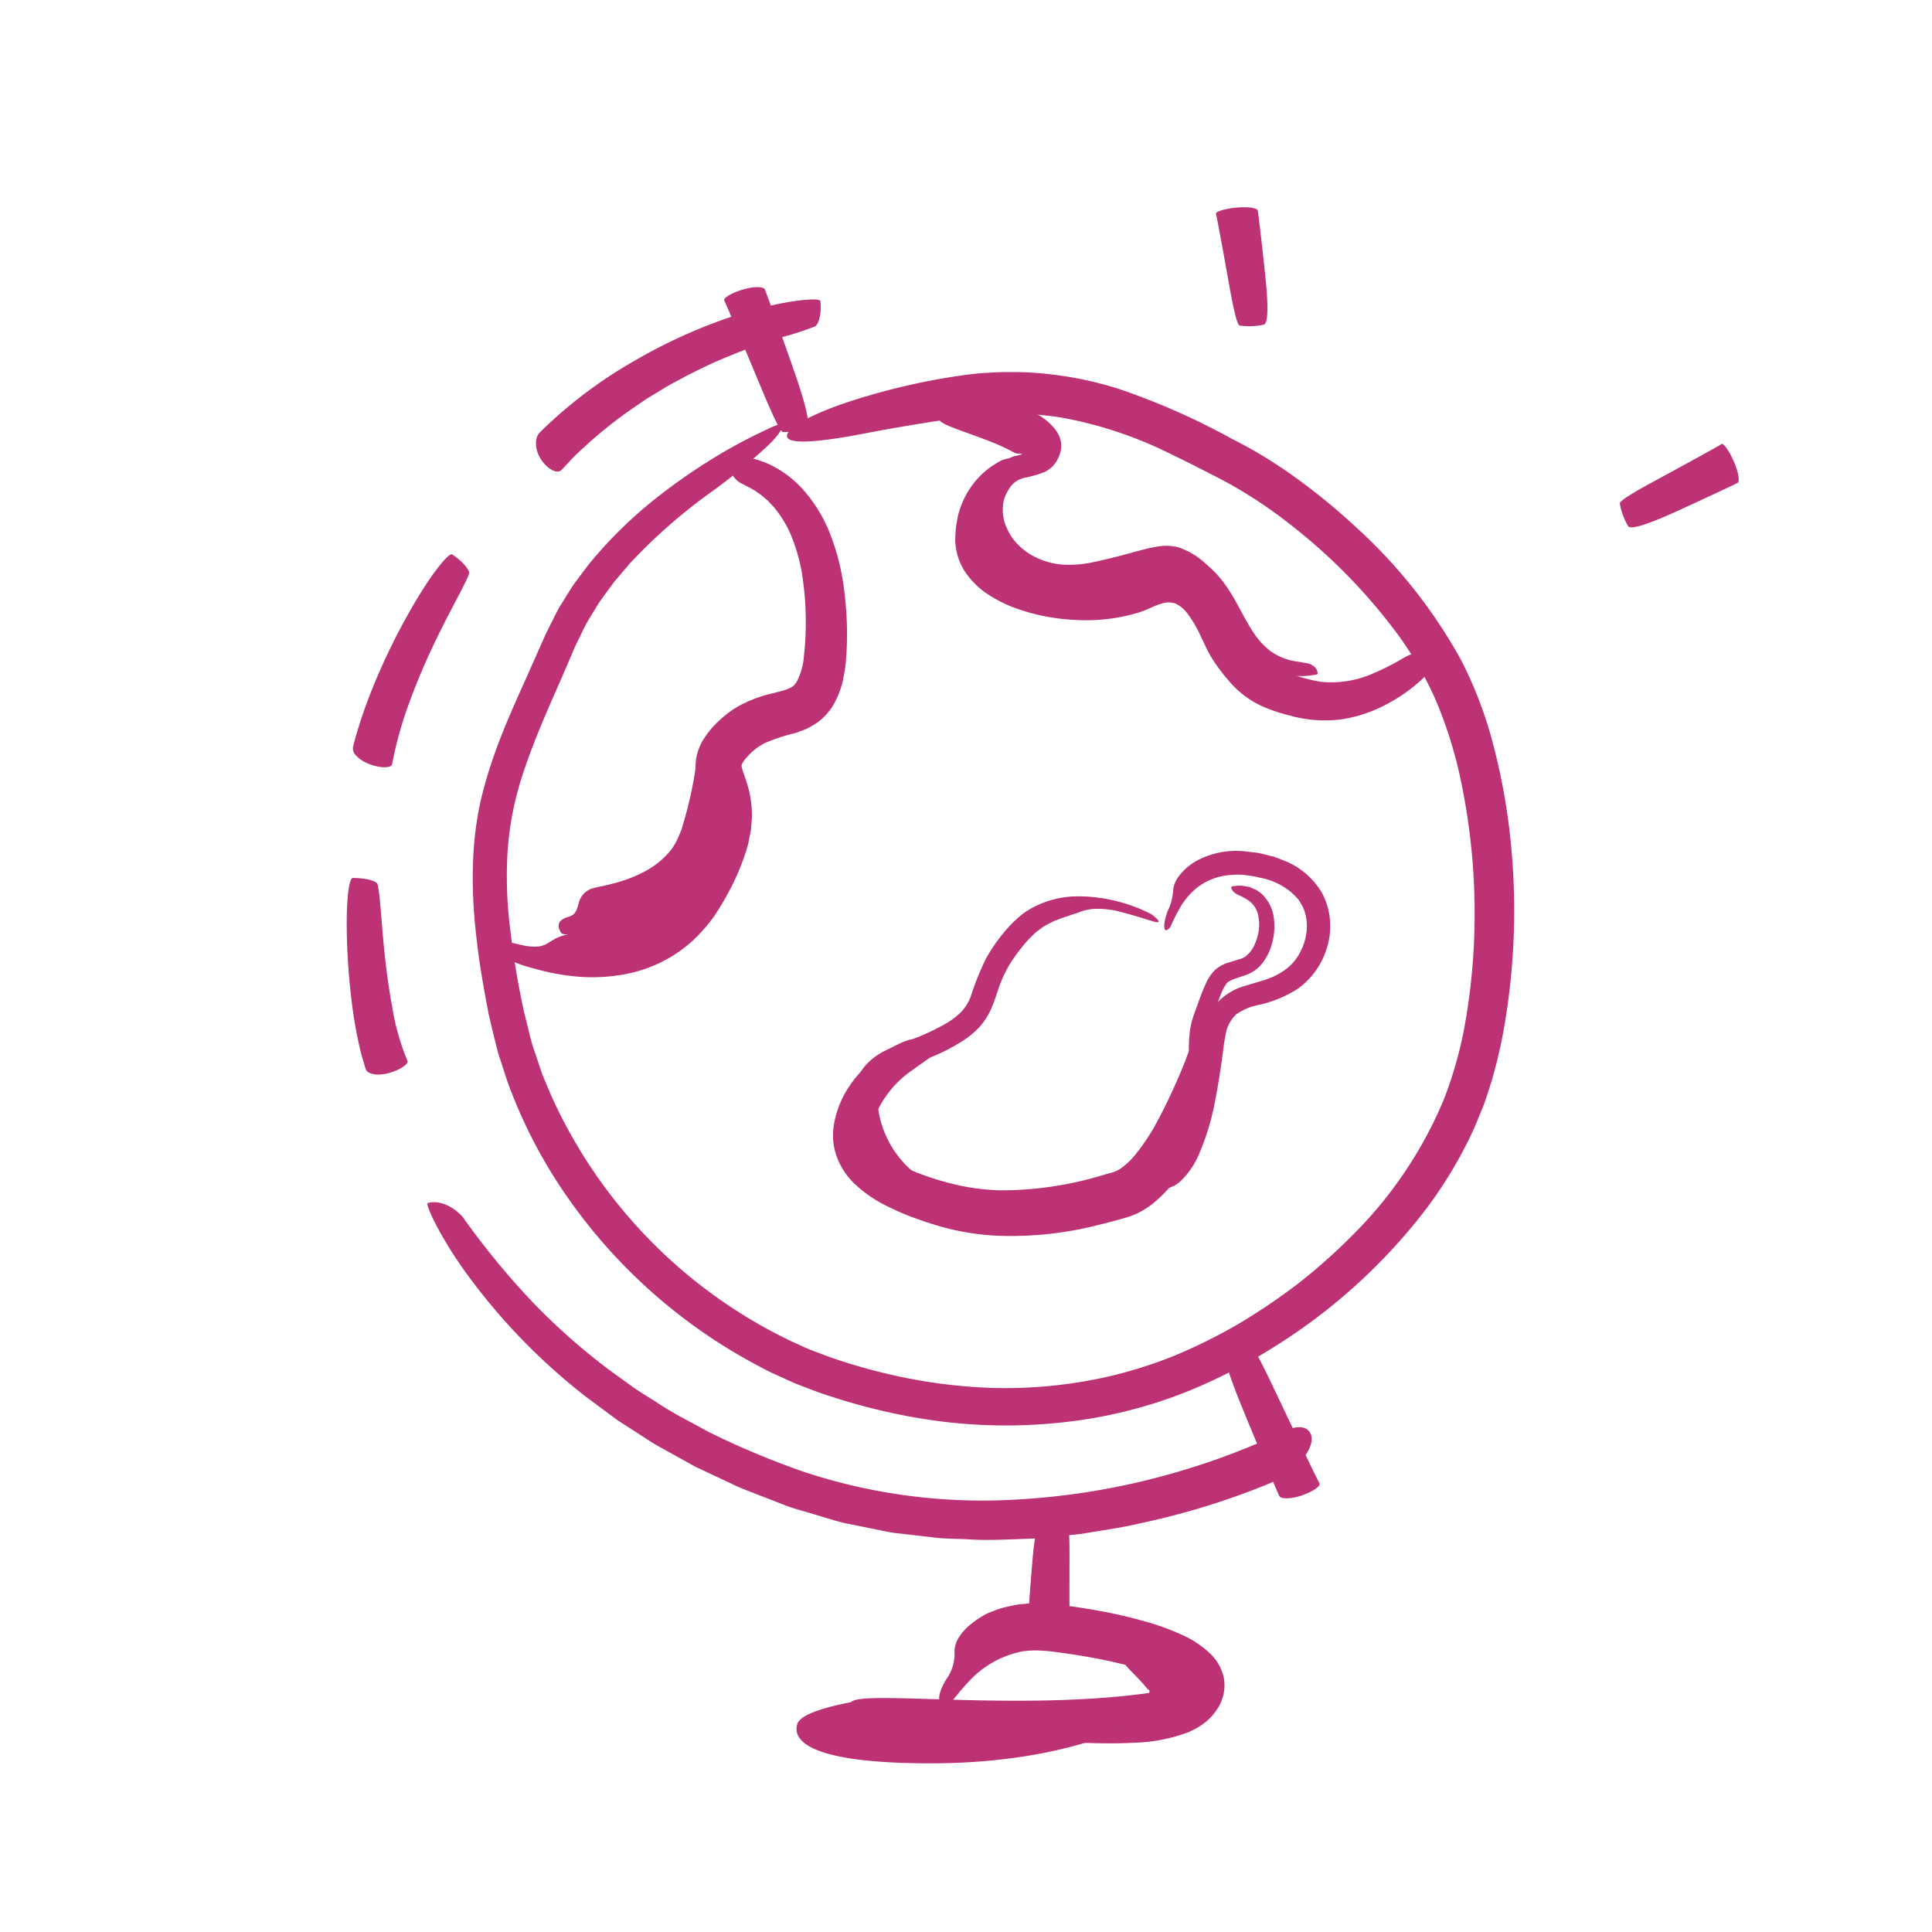
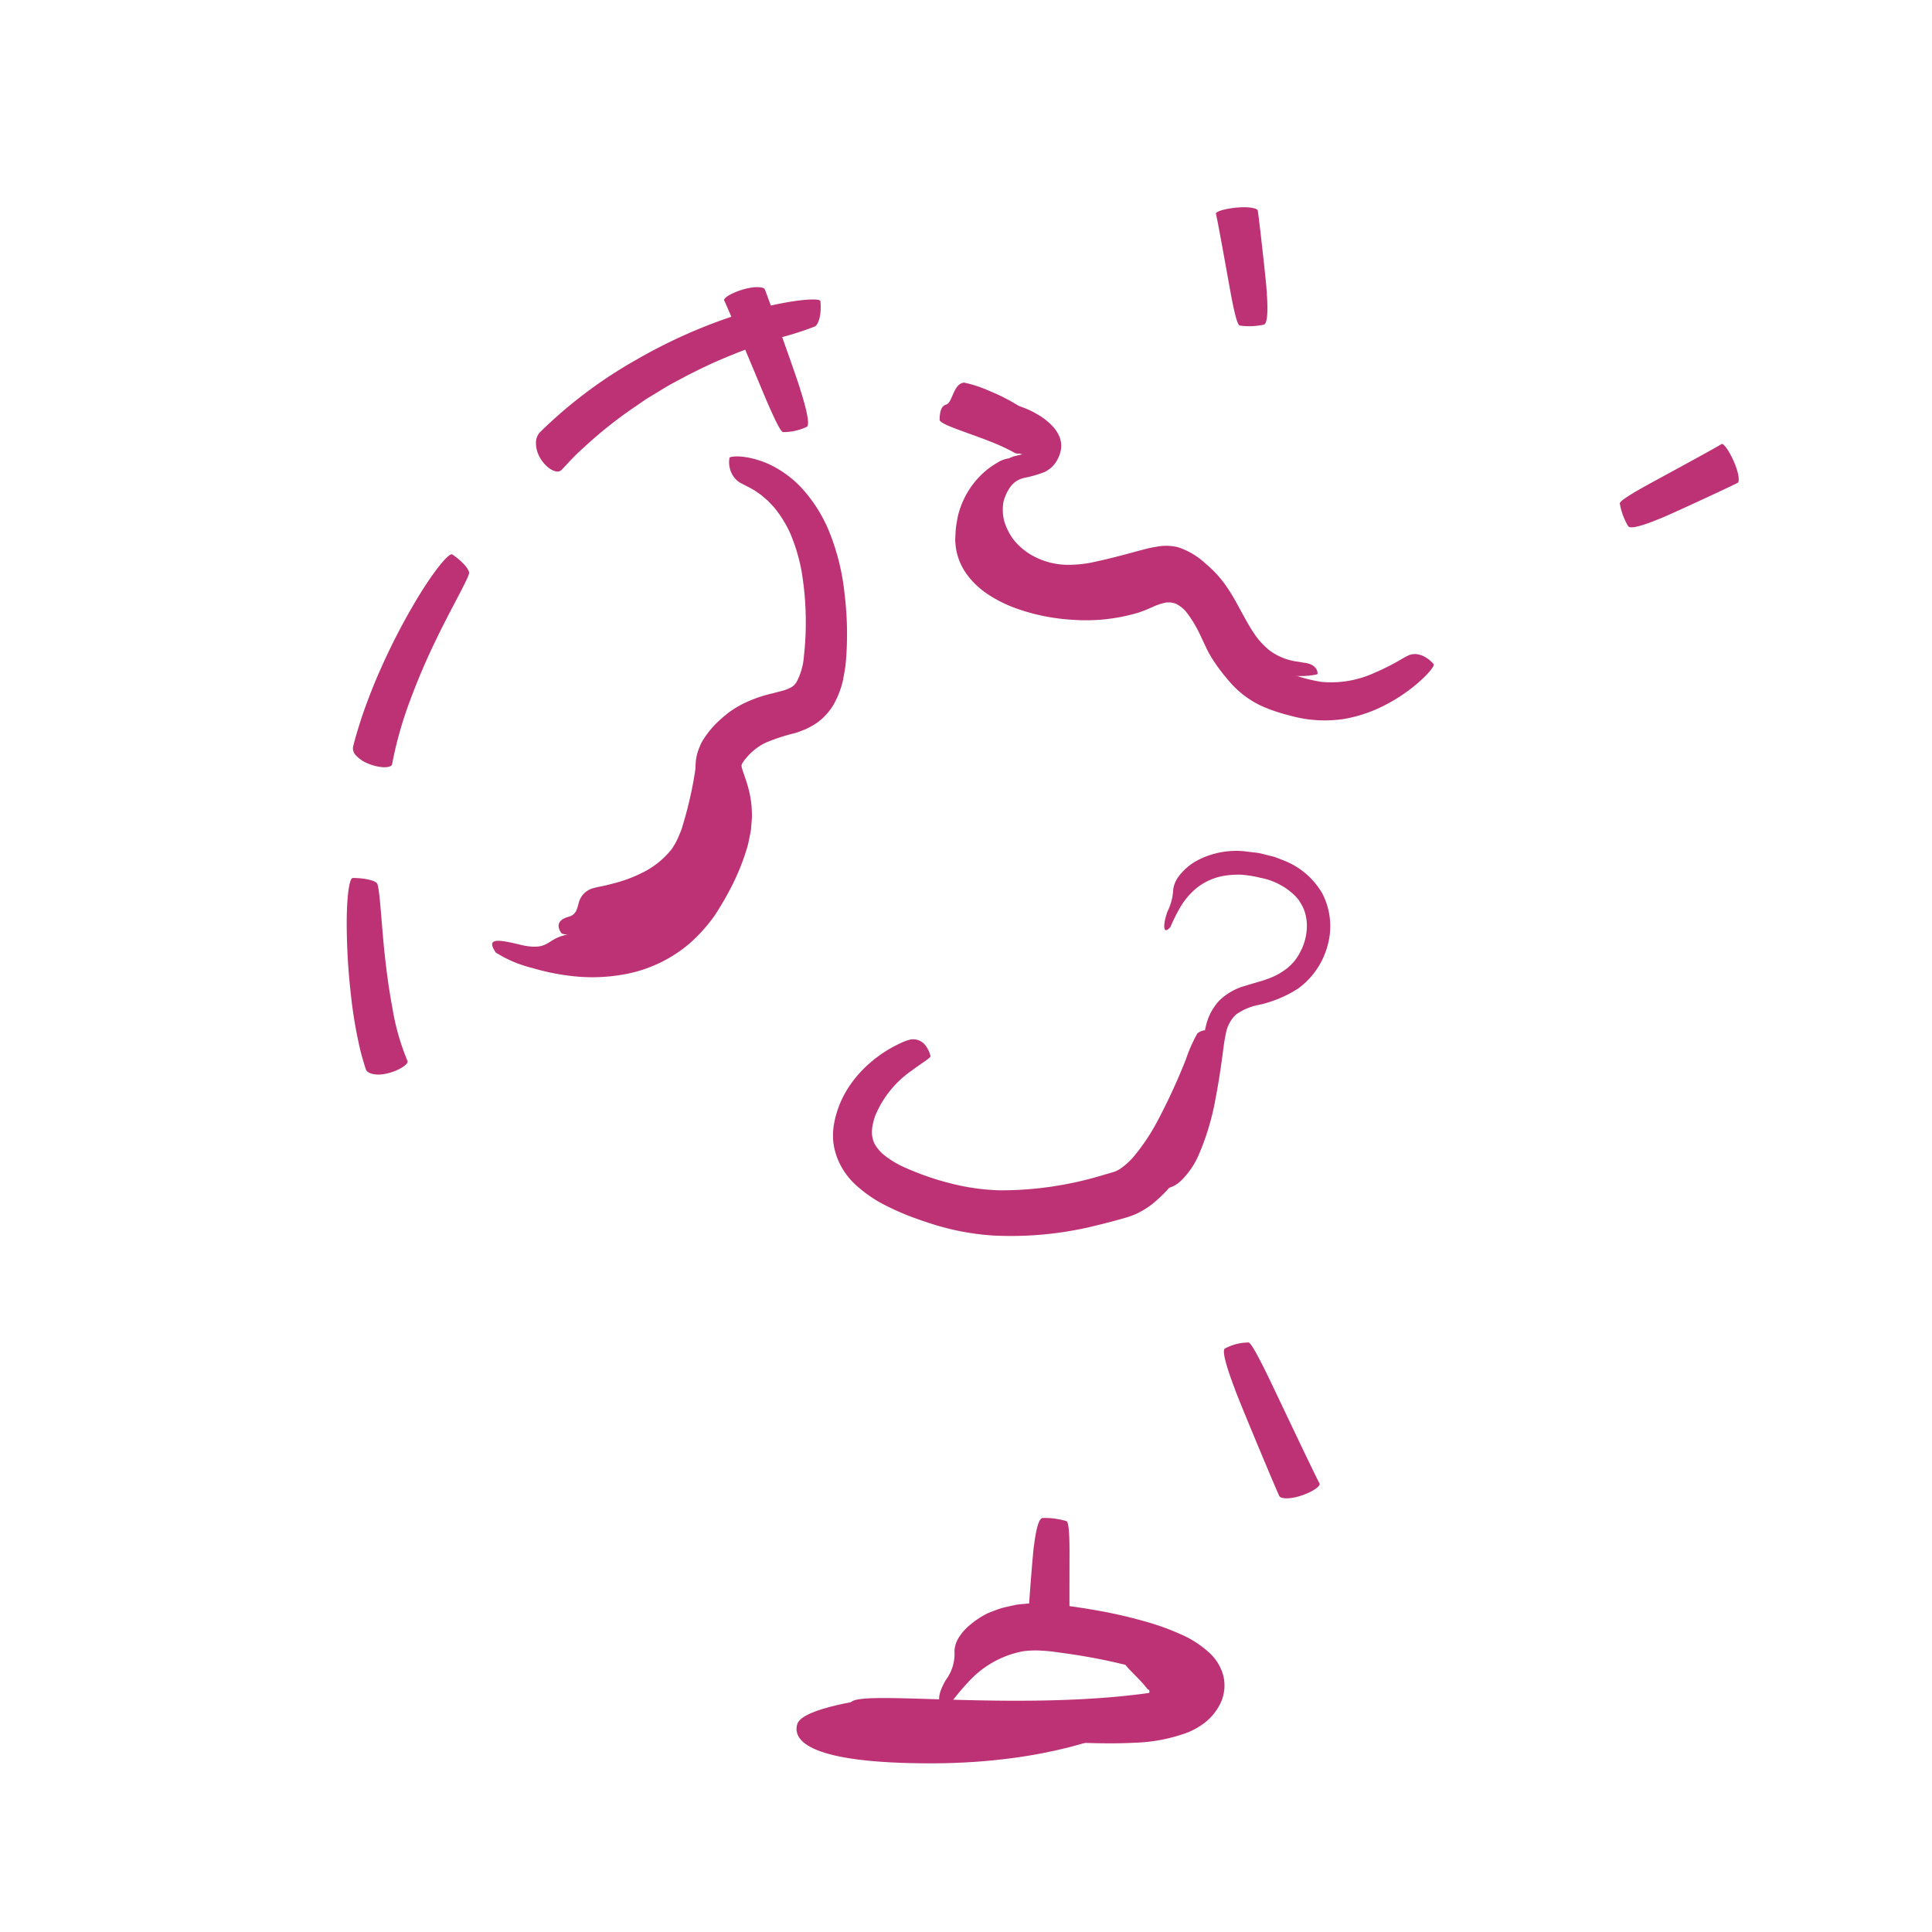
<svg xmlns="http://www.w3.org/2000/svg" viewBox="0 0 244 244">
  <defs>
    <style>.a{fill:#bc3275;}</style>
  </defs>
  <path class="a" d="M209.024,60.718c-2.119,1.142-4.424,2.454-4.455,2.854a8.296,8.296,0,0,0,1.049,2.864c.242.443,1.948-.082,3.896-.889.525-.143,9.119-4.125,9.942-4.57.142-.077.163-.385.102-.819-.227-1.627-1.76-4.373-2.161-4.065C217.021,56.381,209.517,60.44,209.024,60.718Z" />
  <path class="a" d="M155.27,36.139c.404,2.299.911,4.822,1.279,4.971a8.531,8.531,0,0,0,3.046-.108c.497-.091.544-1.824.402-3.864.033-.527-.993-9.659-1.151-10.552-.027-.154-.312-.266-.743-.341-1.612-.279-4.701.311-4.538.774C153.718,27.453,155.164,35.6,155.27,36.139Z" />
  <path class="a" d="M96.04,48.758c1.125,2.72,2.422,5.694,2.835,5.812a6.928,6.928,0,0,0,2.996-.654c.466-.195-.032-2.306-.815-4.758-.133-.645-4.024-11.549-4.463-12.605-.076-.182-.394-.269-.846-.286-1.692-.062-4.579,1.185-4.271,1.719C91.766,38.486,95.766,48.122,96.04,48.758Z" />
  <path class="a" d="M90.472,45.652a77.305,77.305,0,0,1,8.165-3.04,38.544,38.544,0,0,0,4.343-1.407c.693-.655.729-2.358.626-3.178-.11-.526-4.838-.067-10.226,1.644A66.123,66.123,0,0,0,80.308,45.465a57.87,57.87,0,0,0-12.175,9.187,1.967,1.967,0,0,0-.438,1.407c.018,2.182,2.448,4.189,3.248,3.262l.896-.949a26.025,26.025,0,0,1,1.946-1.907,54.622,54.622,0,0,1,6.125-4.9l1.751-1.197,1.769-1.072c1.135-.726,2.283-1.282,3.258-1.823C88.678,46.462,90.14,45.781,90.472,45.652Z" />
  <path class="a" d="M55.1,80.73c1.846-3.857,4.224-7.926,4.146-8.414-.131-.756-1.435-1.84-2.126-2.292-.437-.263-2.471,2.292-4.469,5.631a81.085,81.085,0,0,0-4.549,8.768c-.976,2.175-1.84,4.444-2.46,6.292-.6,1.857-.992,3.274-1.071,3.722a1.298,1.298,0,0,0,.463,1.043c1.278,1.382,4.395,1.832,4.493,1a48.132,48.132,0,0,1,2.23-7.924A84.405,84.405,0,0,1,55.1,80.73Z" />
  <path class="a" d="M48.505,119.776c-.369-3.754-.575-7.921-.911-8.247-.521-.497-2.208-.656-3.033-.646-.507.018-.805,2.864-.77,6.277a80.584,80.584,0,0,0,.548,8.659,55.268,55.268,0,0,0,.961,5.905c.177.85.374,1.597.555,2.182.17.584.287,1.0.376,1.198.107.271.461.456.941.552,1.798.353,4.598-1.1,4.284-1.685a29.697,29.697,0,0,1-1.916-6.777C48.887,123.774,48.558,120.212,48.505,119.776Z" />
-   <path class="a" d="M89.371,180.783c-2.067-1.167-4.247-2.204-6.232-3.545-1.006-.647-2.035-1.255-3.013-1.924q-1.442-1.039-2.861-2.061a80.519,80.519,0,0,1-9.769-8.556A98.109,98.109,0,0,1,58.427,153.677c-1.777-1.916-3.662-2.035-4.432-1.713-.215.136,1.174,3.558,4.518,8.312a77.37,77.37,0,0,0,15.537,16.165c.442.328,1.815,1.347,3.891,2.888,1.086.702,2.357,1.522,3.781,2.443.702.479,1.486.908,2.306,1.36q1.227.682,2.559,1.422c.446.242.89.507,1.36.742q.712.336,1.448.682,1.471.692,3.028,1.424c1.024.519,2.13.909,3.243,1.349q1.673.65,3.409,1.324c1.152.459,2.399.75,3.62,1.139,1.233.359,2.473.755,3.738,1.092l3.878.785,1.956.394c.652.139,1.32.171,1.981.262l3.977.458c1.325.155,2.656.129,3.976.201,2.644.175,5.252.006,7.8-.074,1.276-.02,2.518-.222,3.751-.323,1.227-.143,2.447-.201,3.615-.423,2.348-.377,4.605-.71,6.687-1.213a94.512,94.512,0,0,0,16.151-4.971,11.798,11.798,0,0,0,3.43-2.224c1.876-1.743,2.322-3.342,1.851-4.186-.461-.858-1.653-1.05-3.412-.173a86.889,86.889,0,0,1-11.86,4.619,89.971,89.971,0,0,1-24.343,4.05,71.741,71.741,0,0,1-24.358-3.606A104.246,104.246,0,0,1,89.371,180.783Z" />
  <path class="a" d="M161.078,175.77c-1.375-2.915-2.946-6.101-3.376-6.221a6.408,6.408,0,0,0-2.984.75c-.456.218.23,2.485,1.235,5.115.191.694,5.075,12.386,5.61,13.518.092.196.423.284.883.295,1.722.042,4.544-1.346,4.186-1.917C166.296,186.777,161.41,176.451,161.078,175.77Z" />
  <path class="a" d="M135.071,196.778c.016-2.125-.029-4.467-.364-4.66a9.307,9.307,0,0,0-3.016-.402c-.505,0-.863,1.544-1.09,3.394-.127.467-.76,8.811-.765,9.637-.001.143.259.289.669.426,1.536.514,4.681.491,4.603.049C135.036,204.809,135.078,197.277,135.071,196.778Z" />
  <path class="a" d="M119.461,212.157a5.507,5.507,0,0,0,1.082-3.651,3.558,3.558,0,0,1,.683-1.895,6.196,6.196,0,0,1,1.208-1.333,11.168,11.168,0,0,1,2.282-1.522c.163-.071.459-.189.875-.343a9.468,9.468,0,0,1,1.617-.492q.498-.11,1.076-.237c.385-.074.802-.091,1.24-.137a15.754,15.754,0,0,1,2.877-.007c.997.066,1.859.198,2.883.332.998.138,2.048.3,3.138.496a59.924,59.924,0,0,1,6.933,1.626,30.765,30.765,0,0,1,3.687,1.372,12.821,12.821,0,0,1,3.85,2.521,5.986,5.986,0,0,1,1.637,2.875,5.248,5.248,0,0,1-.513,3.587,6.963,6.963,0,0,1-1.84,2.199,9.37,9.37,0,0,1-2.06,1.205,20.931,20.931,0,0,1-6.85,1.343c-1.937.103-3.566.08-4.838.059l-4.298-.114c-.661-.014-1.295-.021-1.891-.015l-.853.026-.951.047a36.776,36.776,0,0,1-6.901-.311c-3.89-.575-6.557-1.022-8.616-1.222-4.095-.411-5.363-.459-5.653-.562a2.767,2.767,0,0,1-1.845-2.825c-.177-2.126,23.002,1.427,40.749-1.862a1.963,1.963,0,0,0,.614-.492c.047-.068.071-.122.082-.136a2.043,2.043,0,0,0,.527.162.59.59,0,0,0,.129.027c.047.006.12.002.092.004-.004.005.041-.006-.092.02l-.133.045a1.395,1.395,0,0,0-.244.097l-.106.062-.152.075s-.006-.005-.006-.01c-.003-.013-.052-.05-.066-.082a4.133,4.133,0,0,0-.868-.659,24.655,24.655,0,0,0-6.324-2.292c-2.29-.561-4.591-.97-6.788-1.291q-.827-.112-1.631-.222a14.925,14.925,0,0,0-1.493-.146,11.651,11.651,0,0,0-2.464.06,12.39,12.39,0,0,0-6.86,3.789c-1.449,1.527-2.158,2.633-2.355,2.688a2.726,2.726,0,0,1-.726.171.783.783,0,0,1-.547-.199C118.498,214.703,118.492,213.812,119.461,212.157Z" />
  <path class="a" d="M143.341,208.207c.858.087,1.786-2.107,3.152-1.711a11.381,11.381,0,0,1,2.605,2.543,11.55,11.55,0,0,1,.951,1.412,7.47,7.47,0,0,1,.772,1.957,4.751,4.751,0,0,1-.295,3.072,5.318,5.318,0,0,1-3.183,2.627,5.522,5.522,0,0,1-1.862.326c-.82.006-1.062-.152-1.136-.216a8.656,8.656,0,0,1-.819-2.796c-.106-.465.705-.954,1.441-1.496.241-.151.185-.2.203-.267a.349.349,0,0,0-.023-.163.197.197,0,0,0-.153-.128c-.03-.017-.004.042-.067-.043-.101-.127-.321-.413-.515-.626-.406-.462-.86-.922-1.258-1.328-.807-.817-1.368-1.424-1.24-1.681C142.218,209.056,142.617,208.15,143.341,208.207Z" />
-   <path class="a" d="M99.978,169.411a63.049,63.049,0,0,1-30.451-31.245q-.526-1.253-1.05-2.498l-.85-2.553c-.633-1.677-.943-3.433-1.403-5.133a105.899,105.899,0,0,1-1.768-10.455,53.049,53.049,0,0,1-.355-9.93,39.474,39.474,0,0,1,1.689-9.088c1.802-5.764,4.441-11.118,6.509-16.089.262-.643.533-1.185.797-1.722l.777-1.606c.553-1.036,1.198-1.992,1.758-2.948.64-.912,1.296-1.774,1.904-2.618l1.954-2.304a69.022,69.022,0,0,1,10.759-9.385,76.017,76.017,0,0,0,6.898-5.71c1.363-1.357,1.845-2.242,1.689-2.627a7.638,7.638,0,0,0-1.956.731c-1.231.563-3.026,1.433-5.245,2.715A74.51,74.51,0,0,0,83.873,62.129a55.547,55.547,0,0,0-9.005,8.529c-.748.881-1.43,1.858-2.171,2.818-.705.989-1.329,2.072-2.015,3.141-.616,1.113-1.169,2.297-1.769,3.479q-.769,1.735-1.565,3.532c-2.106,4.793-4.622,9.895-6.215,15.821-1.653,5.924-1.723,12.49-.967,18.925.347,3.241.932,6.476,1.555,9.741.384,1.642.78,3.308,1.215,4.966.557,1.622,1.02,3.292,1.67,4.9a62.677,62.677,0,0,0,7.289,13.544,68.151,68.151,0,0,0,23.915,20.999c.708.39,1.434.764,2.192,1.095q1.127.514,2.273,1.037c1.572.609,3.17,1.256,4.804,1.752a76.14,76.14,0,0,0,10.283,2.579,66.133,66.133,0,0,0,22.755.105,60.017,60.017,0,0,0,11.612-3.266A69.219,69.219,0,0,0,160.69,170.246a72.423,72.423,0,0,0,18.691-16.619,54.245,54.245,0,0,0,6.676-10.88c.444-.975.825-1.98,1.238-2.969.392-.998.686-2.037,1.03-3.053.602-2.044,1.094-4.084,1.487-6.144a85.955,85.955,0,0,0,.955-24.527A79.135,79.135,0,0,0,188.658,94.32a51.975,51.975,0,0,0-4.131-10.959A65.069,65.069,0,0,0,171.067,66.411a78.409,78.409,0,0,0-7.646-6.236q-1.941-1.392-3.927-2.592c-.659-.403-1.319-.793-1.999-1.15-.684-.378-1.324-.712-1.942-1.026a88.197,88.197,0,0,0-14.333-6.317,46.249,46.249,0,0,0-11.899-2.082c-1.646-.027-3.095-.036-4.324.061-1.235.043-2.243.183-3.031.273a83.758,83.758,0,0,0-12.278,2.628c-7.277,2.108-10.489,4.203-10.29,5.152.146.963,3.487.841,9.719-.365,1.445-.272,6.099-1.178,13.084-2.157a40.699,40.699,0,0,1,11.676.109,50.893,50.893,0,0,1,13.974,4.631c1.236.586,2.488,1.213,3.775,1.87,1.271.65,2.651,1.343,3.842,2.003a58.615,58.615,0,0,1,7.347,4.92,71.341,71.341,0,0,1,13.371,13.53,44.89,44.89,0,0,1,5.002,8.442,54.088,54.088,0,0,1,3.125,9.621,81.784,81.784,0,0,1,1.862,20.837,79.196,79.196,0,0,1-1.101,10.45,50.666,50.666,0,0,1-2.746,9.89A52.731,52.731,0,0,1,171.256,155.552a74.206,74.206,0,0,1-7.271,6.527,78.427,78.427,0,0,1-7.822,5.268,69.294,69.294,0,0,1-8.043,3.952,57.662,57.662,0,0,1-8.028,2.524,58.948,58.948,0,0,1-14.989,1.456,67.354,67.354,0,0,1-12.19-1.575,71.696,71.696,0,0,1-8.532-2.461c-1.061-.418-1.981-.738-2.713-1.061Z" />
  <path class="a" d="M65.806,119.34c2.534.572,3.108-.077,3.975-.587a5.324,5.324,0,0,1,1.791-.704c.843-.19,2.028-.279,3.745-.475a14.985,14.985,0,0,0,5.62-1.438,11.891,11.891,0,0,0,3.946-3.299,11.663,11.663,0,0,0,.872-1.235,16.416,16.416,0,0,0,.837-1.449c.267-.513.592-1.028.823-1.554l.714-1.587.548-1.588c.112-.515.258-1.04.326-1.538a7.178,7.178,0,0,0-.151-2.85,7.948,7.948,0,0,0-.229-.79l-.311-.956c-.111-.3-.232-.828-.334-1.252a6.939,6.939,0,0,1-.1-.806,3.97,3.97,0,0,1-.016-.852,5.712,5.712,0,0,1,.359-1.705c.097-.257.202-.512.311-.761a4.714,4.714,0,0,1,.363-.613A11.229,11.229,0,0,1,90.443,91.374a17.608,17.608,0,0,1,1.717-1.479,12.948,12.948,0,0,1,1.899-1.12A17.087,17.087,0,0,1,97.607,87.556q.679-.177,1.312-.343a5.056,5.056,0,0,0,.821-.317,1.942,1.942,0,0,0,.472-.295c.136-.091.203-.259.328-.352a8.219,8.219,0,0,0,.99-3.387,38.241,38.241,0,0,0,.237-3.983,39.168,39.168,0,0,0-.536-6.758A22.927,22.927,0,0,0,99.771,67.288a14.549,14.549,0,0,0-1.892-3.066c-.313-.391-.646-.696-.928-1.005-.317-.258-.59-.52-.858-.724l-.743-.524-.622-.354c-.752-.386-1.089-.559-1.219-.626a2.881,2.881,0,0,1-1.287-1.675,3.106,3.106,0,0,1-.088-1.502c.022-.167,1.857-.488,4.728.697a13.354,13.354,0,0,1,4.442,3.19,18.519,18.519,0,0,1,3.579,5.85,28.941,28.941,0,0,1,1.792,7.549,41.394,41.394,0,0,1,.147,8.535c-.069.77-.234,1.6-.391,2.422a11.507,11.507,0,0,1-1.024,2.691,6.737,6.737,0,0,1-.952,1.372,7.117,7.117,0,0,1-1.303,1.184,10.58,10.58,0,0,1-1.443.808c-.432.164-.94.377-1.321.481a23.168,23.168,0,0,0-3.732,1.228,7.302,7.302,0,0,0-2.448,1.954,2.538,2.538,0,0,0-.382.52c-.156.18-.099.237-.161.308-.049.043.012.043-.003.057.005.014-.039.007-.008.06a.241.241,0,0,1,.007.121l.081.292a2.985,2.985,0,0,0,.12.388l.158.463c.129.399.264.732.386,1.185a13.161,13.161,0,0,1,.552,4.194l-.114,1.377c-.052.451-.163.864-.246,1.296a9.712,9.712,0,0,1-.309,1.246,29.538,29.538,0,0,1-1.769,4.426,39.188,39.188,0,0,1-2.275,3.936,20.548,20.548,0,0,1-3.112,3.473,17.421,17.421,0,0,1-7.707,3.822,22.376,22.376,0,0,1-7.034.35,29.063,29.063,0,0,1-5.206-1.046,15.521,15.521,0,0,1-4.563-1.936c-.372-.535-.686-1.156-.277-1.373C62.743,118.695,63.69,118.818,65.806,119.34Z" />
  <path class="a" d="M71.823,115.782c.948-.276,1.041-.968,1.253-1.691a2.559,2.559,0,0,1,1.829-1.914c.106-.031.373-.102.772-.186.404-.075.927-.192,1.532-.352a17.954,17.954,0,0,0,4.157-1.545,10.773,10.773,0,0,0,3.448-2.835,8.642,8.642,0,0,0,.9-1.64l.31-.738c.097-.239.165-.548.237-.772a49.623,49.623,0,0,0,1.336-5.561c.13-.731.217-1.366.315-2.005a7.374,7.374,0,0,1,.57-2.156,4.194,4.194,0,0,1,2.007-1.927,1.901,1.901,0,0,1,.672-.219c.913.028,1.842,1.616,2.108,2.121.054.104-.004.267-.154.478-.158.208-.395.483-.609.741a.924.924,0,0,0-.118.539l.027.139.024.292.027,1.136a32.127,32.127,0,0,1-.533,5.965c-.085.54-.201,1.072-.316,1.614l-.175.818c-.069.286-.193.633-.292.949a13.566,13.566,0,0,1-1.787,3.734,15.344,15.344,0,0,1-6.037,5.007,23.785,23.785,0,0,1-6.105,1.952c-3.632.639-6.129.376-6.329.114C70.397,117.133,70.238,116.201,71.823,115.782Z" />
  <path class="a" d="M123.308,50.641a5.757,5.757,0,0,0,3.148.325,4.347,4.347,0,0,1,1.542.121,11.548,11.548,0,0,1,3.354,1.442,7.921,7.921,0,0,1,1.79,1.536,4.487,4.487,0,0,1,.653,1.069,3.1,3.1,0,0,1,.172,1.769,4.419,4.419,0,0,1-.624,1.485,3.625,3.625,0,0,1-.624.71,4.437,4.437,0,0,1-.787.514,15.65,15.65,0,0,1-2.645.756,2.982,2.982,0,0,0-1.574.977,5.567,5.567,0,0,0-.979,2.024,5.853,5.853,0,0,0,.087,2.419,7.523,7.523,0,0,0,1.173,2.349,8.249,8.249,0,0,0,2.021,1.812,9.346,9.346,0,0,0,5.175,1.381,15.42,15.42,0,0,0,2.581-.268c.88-.192,1.72-.372,2.504-.57,1.571-.383,2.925-.774,4.048-1.065a16.716,16.716,0,0,1,2.119-.437,6.001,6.001,0,0,1,2.361.132,9.292,9.292,0,0,1,3.446,2.051,14.643,14.643,0,0,1,2.333,2.45,23.226,23.226,0,0,1,1.554,2.461c.856,1.55,1.523,2.852,2.214,3.869a9.432,9.432,0,0,0,2.047,2.236,7.495,7.495,0,0,0,3.219,1.335c.734.099,1.061.193,1.192.19,1.448.2,1.636,1.115,1.586,1.4-.009.058-.328.125-.929.196a10.338,10.338,0,0,1-2.639-.021,9.088,9.088,0,0,1-3.941-1.581,13.577,13.577,0,0,1-3.452-4.038,42.103,42.103,0,0,0-3.016-4.719c-.149-.174-.291-.361-.447-.529L151.482,73.947c-.31-.317-.752-.658-1.128-.969a4.39,4.39,0,0,0-5.006-.987l-3.355.947c-1.154.32-2.335.607-3.522.876-.621.122-1.287.218-1.931.322-.663.033-1.327.087-1.996.071a11.873,11.873,0,0,1-7.509-2.836,9.459,9.459,0,0,1-3.373-7.275,8.162,8.162,0,0,1,1.204-3.887,5.95,5.95,0,0,1,3.212-2.589,25.755,25.755,0,0,0,2.607-.724c.159-.082.196-.151.3-.384a1.691,1.691,0,0,1,.063-.171c.023-.047-.008-.021.01-.033a.163.163,0,0,0-.007-.056,4.012,4.012,0,0,0-1.265-1.258,16.906,16.906,0,0,0-1.88-1.116c-1.264-.652-2.454-1.15-3.45-1.553-2.001-.8-3.247-1.221-3.383-1.341C120.389,50.436,119.93,49.725,123.308,50.641Z" />
  <path class="a" d="M168.304,89.637a27.007,27.007,0,0,0,7.424-2.429,18.409,18.409,0,0,0,3.507-2.043,1.591,1.591,0,0,0,.038-1.802c-.117-.23-3.34,1.741-7.531,3.093a25.346,25.346,0,0,1-3.615.859,10.754,10.754,0,0,1-6.729-.851,12.998,12.998,0,0,1-3.111-2.065,9.983,9.983,0,0,1-2.007-2.574c-.499-.894-.9-1.787-1.292-2.493A12.902,12.902,0,0,0,154.101,77.888a2.063,2.063,0,0,0-.983-.705c-1.536-.48-2.431.864-1.791,1.452a10.961,10.961,0,0,1,1.737,2.615,25.47,25.47,0,0,0,1.664,2.896,12.396,12.396,0,0,0,2.791,2.855,18.781,18.781,0,0,0,3.363,1.932,17.847,17.847,0,0,0,1.819.602,15.083,15.083,0,0,0,1.692.274c.528.024,1.023.062,1.465.062l1.168-.071A12.177,12.177,0,0,0,168.304,89.637Z" />
  <path class="a" d="M119.472,51.104c.854-.236.885-2.611,2.272-2.785a15.573,15.573,0,0,1,3.251,1.072,23.485,23.485,0,0,1,4.128,2.171,10.01,10.01,0,0,1,2.332,2.144,5.178,5.178,0,0,1,1.014,2.145,2.949,2.949,0,0,1-.028,1.356.742.742,0,0,1-.205.41c-.562.452-2.347-.049-2.902-.165a3.747,3.747,0,0,0-.609-.18.919.919,0,0,1-.559-.072,26.517,26.517,0,0,0-3.262-1.503c-2.943-1.155-6.294-2.129-6.24-2.698C118.692,52.294,118.754,51.312,119.472,51.104Z" />
  <path class="a" d="M126.37,60.906a2.94,2.94,0,0,0-.976,1.933,3.05,3.05,0,0,0,.346,1.282,5.865,5.865,0,0,1,.442,1.435c.131.601.139,1.372.296,2.543a2.449,2.449,0,0,0,.208.614,4.196,4.196,0,0,0,1.61,1.522,18.555,18.555,0,0,0,9.442,2.144,14.059,14.059,0,0,0,5.225-.969,11.597,11.597,0,0,1,4.103-1.107,8.023,8.023,0,0,1,4.532,1.079,9.701,9.701,0,0,1,2.9,2.696,17.268,17.268,0,0,1,1.609,2.663c.419.829.745,1.587,1.03,2.247l.207.481.147.321c.105.214.22.426.338.627a16.594,16.594,0,0,0,.97,1.447l.536.695c.193.242.303.374.47.551a6.919,6.919,0,0,0,2.088,1.511,19.236,19.236,0,0,0,4.98,1.492,13.075,13.075,0,0,0,6.697-1.131,29.117,29.117,0,0,0,3.308-1.662,10.467,10.467,0,0,1,1.095-.588c1.416-.52,2.741.699,3.096,1.162.105.214-.691,1.302-2.47,2.759a21.096,21.096,0,0,1-3.497,2.3,17.855,17.855,0,0,1-5.348,1.845,16.14,16.14,0,0,1-6.834-.423,21.824,21.824,0,0,1-3.473-1.159,12.009,12.009,0,0,1-3.547-2.459c-.555-.565-.916-1.014-1.328-1.515-.403-.501-.798-1.027-1.181-1.599a14.323,14.323,0,0,1-1.09-1.915q-.366-.775-.736-1.558a15.53,15.53,0,0,0-1.53-2.593,4.019,4.019,0,0,0-1.556-1.341,2.558,2.558,0,0,0-1.67-.032,6.64,6.64,0,0,0-1.147.415l-.987.427c-.352.126-.709.274-1.057.371a22.999,22.999,0,0,1-8.029.865,25.554,25.554,0,0,1-7.314-1.467,16.799,16.799,0,0,1-3.339-1.648,10.358,10.358,0,0,1-2.89-2.715,7.546,7.546,0,0,1-1.394-4.004,2.859,2.859,0,0,1-.006-.46l.018-.395.043-.773c.057-.512.153-1.017.238-1.499a10.874,10.874,0,0,1,2.344-4.674,10.153,10.153,0,0,1,2.637-2.189,3.661,3.661,0,0,1,1.319-.543,2.554,2.554,0,0,1,.869.22c.233.116.4.269.311.5C128.329,59.1,127.68,59.622,126.37,60.906Z" />
-   <path class="a" d="M141.573,115.18a10.818,10.818,0,0,0-3.644-.374,6.139,6.139,0,0,0-1.708.429c-.547.184-1.179.396-2.268.76-.266.112-.561.228-.891.349l-1.026.539c-.376.196-.719.52-1.144.795-.381.352-.762.723-1.206,1.203a22.934,22.934,0,0,0-1.929,2.534,14.061,14.061,0,0,0-1.282,2.458c-.421.97-.687,2.134-1.332,3.618a8.869,8.869,0,0,1-1.402,2.171,11.353,11.353,0,0,1-2.013,1.701,24.685,24.685,0,0,1-4.661,2.358,30.698,30.698,0,0,0-4.582,2.008,3.731,3.731,0,0,0-1.344,1.382,4.653,4.653,0,0,0-.324,2.023,12.708,12.708,0,0,0,4.526,8.866,18.064,18.064,0,0,0,9.447,3.579,41.1,41.1,0,0,0,9.386-.169,37.688,37.688,0,0,0,7.05-1.389,15.284,15.284,0,0,0,5.576-2.947,9.452,9.452,0,0,0,2.862-4.591,18.551,18.551,0,0,0,.583-5.138c-.005-1.689-.111-3.317-.103-4.912a17.295,17.295,0,0,1,.157-2.38,10.798,10.798,0,0,1,.596-2.216c.457-1.274.866-2.457,1.389-3.608a5.656,5.656,0,0,1,1.159-1.721,4.429,4.429,0,0,1,1.742-.951l1.394-.43a2.291,2.291,0,0,0,.474-.191,1.093,1.093,0,0,0,.364-.238,3.851,3.851,0,0,0,1.072-1.5,6.188,6.188,0,0,0,.466-1.597,5.323,5.323,0,0,0-.14-2.327,2.998,2.998,0,0,0-.989-1.435c-.848-.635-1.592-.816-1.936-1.124-.367-.296-.418-.594-.361-.737.011-.029.169-.06.473-.088a3.851,3.851,0,0,1,1.357.055c.151.028.311.052.478.093l.514.221a3.644,3.644,0,0,1,1.075.711,5.082,5.082,0,0,1,1.41,2.697,7.937,7.937,0,0,1-.198,3.523,7.019,7.019,0,0,1-.809,1.873,6.096,6.096,0,0,1-.683.913,4.728,4.728,0,0,1-1,.794c-.205.108-.415.211-.629.308l-.487.168q-.468.157-.951.319a5.054,5.054,0,0,0-.778.323,1.347,1.347,0,0,0-.45.387,7.295,7.295,0,0,0-.806,1.666c-.257.673-.501,1.409-.752,2.152l-.375,1.135a7.203,7.203,0,0,0-.221.99,15.265,15.265,0,0,0-.113,2.311c.021,1.64.182,3.422.185,5.312a19.233,19.233,0,0,1-.781,5.952,11.995,11.995,0,0,1-3.59,5.442,18.031,18.031,0,0,1-5.717,3.188,33.433,33.433,0,0,1-6.285,1.5,42.876,42.876,0,0,1-13.061.343l-1.661-.272-1.646-.428a11.745,11.745,0,0,1-1.622-.539,11.906,11.906,0,0,1-1.586-.667,15.281,15.281,0,0,1-8.518-10.356,12.857,12.857,0,0,1-.443-3.445,6.265,6.265,0,0,1,1.191-3.703,8.139,8.139,0,0,1,2.866-2.226,30.334,30.334,0,0,1,2.827-1.206,28.34,28.34,0,0,0,4.886-2.26,9.159,9.159,0,0,0,1.828-1.433,5.869,5.869,0,0,0,1.11-1.794,35.415,35.415,0,0,1,1.925-4.813,20.755,20.755,0,0,1,2.905-4.057,8.231,8.231,0,0,1,.868-.866,11.246,11.246,0,0,1,.929-.808,10.934,10.934,0,0,1,2.053-1.172,12.342,12.342,0,0,1,4.085-.996,18.238,18.238,0,0,1,3.486.163,20.283,20.283,0,0,1,6.599,2.08c.639.469,1.169.989.774.994C145.789,116.503,144.593,115.966,141.573,115.18Z" />
  <path class="a" d="M147.452,115.105a7.02,7.02,0,0,0,.724-2.809,3.452,3.452,0,0,1,.528-1.387,7.097,7.097,0,0,1,2.643-2.311,10.576,10.576,0,0,1,5.811-1.088l1.188.144a7.016,7.016,0,0,1,1.248.226l1.296.324c.439.142.883.333,1.336.507a9.629,9.629,0,0,1,4.798,4.176,9.018,9.018,0,0,1,.593,6.697,9.827,9.827,0,0,1-3.685,5.271,15.27,15.27,0,0,1-4.943,2.055,7.26,7.26,0,0,0-2.903,1.231,4.338,4.338,0,0,0-1.257,2.34c-.106.482-.182.932-.258,1.444q-.103.781-.201,1.52c-.268,1.973-.547,3.729-.852,5.282a31.864,31.864,0,0,1-2.098,7.056,10.191,10.191,0,0,1-2.136,3.203,3.795,3.795,0,0,1-1.06.8,2.968,2.968,0,0,1-.497.195,1.718,1.718,0,0,1-.437.009,1.07,1.07,0,0,1-.57-.216,1.024,1.024,0,0,1-.352-.65c-.036-.177.855-.347,1.812-1.688a12.064,12.064,0,0,0,1.39-2.733,29.047,29.047,0,0,0,1.113-4.05c.32-1.528.589-3.215.816-5.02l.326-2.789q.076-.719.154-1.453c.093-.544.134-1.085.284-1.65a7.013,7.013,0,0,1,1.711-3.359,7.582,7.582,0,0,1,3.312-1.887c1.088-.343,2.079-.582,2.973-.927a8.399,8.399,0,0,0,2.37-1.34,6.136,6.136,0,0,0,1.606-2.041,6.939,6.939,0,0,0,.771-2.517,6.018,6.018,0,0,0-.218-2.491,5.073,5.073,0,0,0-.508-1.091,4.276,4.276,0,0,0-.322-.504l-.4-.451a8.499,8.499,0,0,0-4.361-2.271,15.323,15.323,0,0,0-2.412-.391,10.877,10.877,0,0,0-2.202.138,7.615,7.615,0,0,0-3.417,1.509,9.31,9.31,0,0,0-2.004,2.288,23.433,23.433,0,0,0-1.351,2.68c-.264.288-.515.496-.671.332C146.999,117.255,146.928,116.573,147.452,115.105Z" />
  <path class="a" d="M152.568,133.016a3.852,3.852,0,0,0,.483,3.432c.409.847.794,2.008-.377,5.267a34.942,34.942,0,0,1-2.921,5.516,19.709,19.709,0,0,1-4.061,4.699,10.302,10.302,0,0,1-1.687,1.118,7.146,7.146,0,0,1-1.026.466l-.555.199-.393.113c-1.021.291-2.074.581-3.159.838a44.383,44.383,0,0,1-13.459,1.374,32.479,32.479,0,0,1-5.926-.947l-1.261-.35-1.104-.354c-.704-.224-1.345-.466-1.908-.666a33,33,0,0,1-3.886-1.753,16.568,16.568,0,0,1-3.376-2.437,9.041,9.041,0,0,1-2.298-3.517,8.322,8.322,0,0,1-.429-1.972,9.314,9.314,0,0,1,.061-1.818,12.425,12.425,0,0,1,2.047-5.143,14.382,14.382,0,0,1,2.62-2.909,16.032,16.032,0,0,1,3.689-2.385,6.255,6.255,0,0,1,1.331-.498,1.95,1.95,0,0,1,1.892.721,3.612,3.612,0,0,1,.645,1.339c.114.213-.874.748-2.394,1.879a12.946,12.946,0,0,0-4.537,5.581,5.736,5.736,0,0,0-.302.996,4.556,4.556,0,0,0-.15.967,3.353,3.353,0,0,0,.298,1.633,4.993,4.993,0,0,0,1.257,1.491,12.018,12.018,0,0,0,2.238,1.393,35.211,35.211,0,0,0,5.986,2.127,28.18,28.18,0,0,0,6.378.915,44.337,44.337,0,0,0,13.037-1.931l.785-.227.39-.113.18-.054.086-.037a1.697,1.697,0,0,0,.369-.16,2.502,2.502,0,0,0,.411-.242,8.896,8.896,0,0,0,1.737-1.614,26.037,26.037,0,0,0,2.908-4.379,77.142,77.142,0,0,0,3.583-7.78,19.272,19.272,0,0,1,1.469-3.312C152.113,129.925,153.288,129.565,152.568,133.016Z" />
  <path class="a" d="M110.182,214.548s-8.845,1.079-9.49,3.191,1.6,4.961,16.853,4.961,23.57-4.082,23.57-4.082Z" />
</svg>